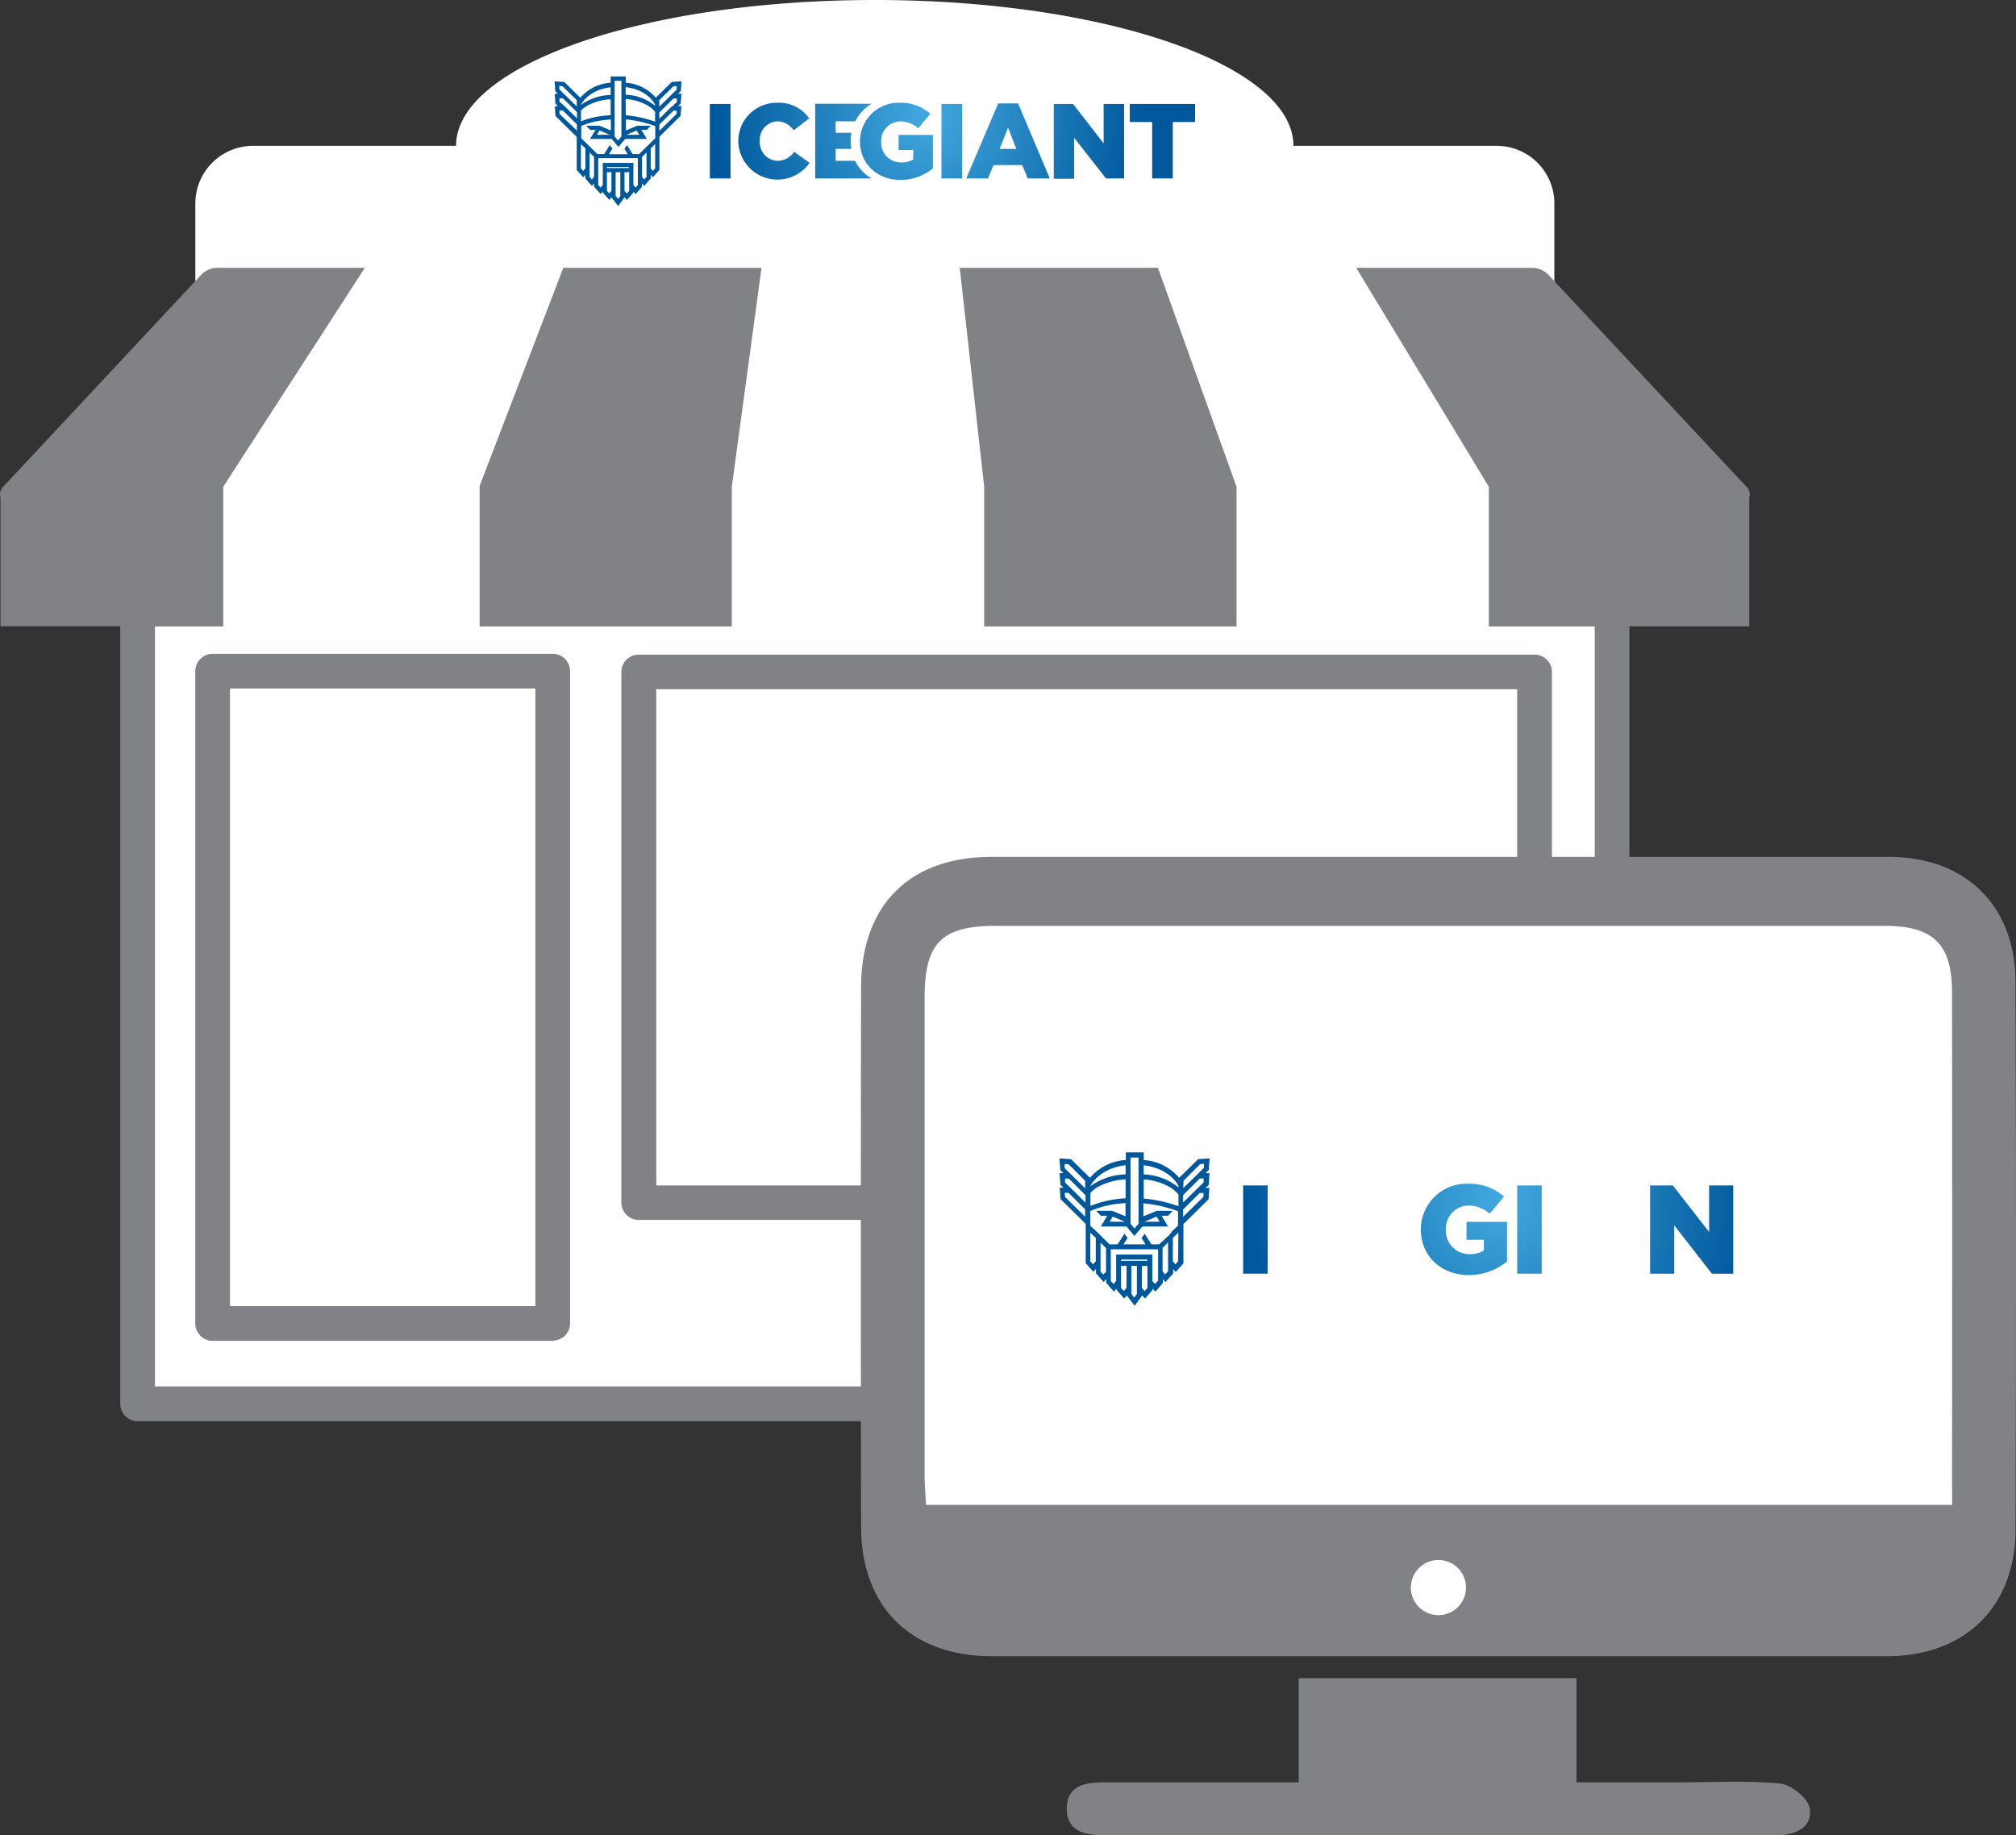
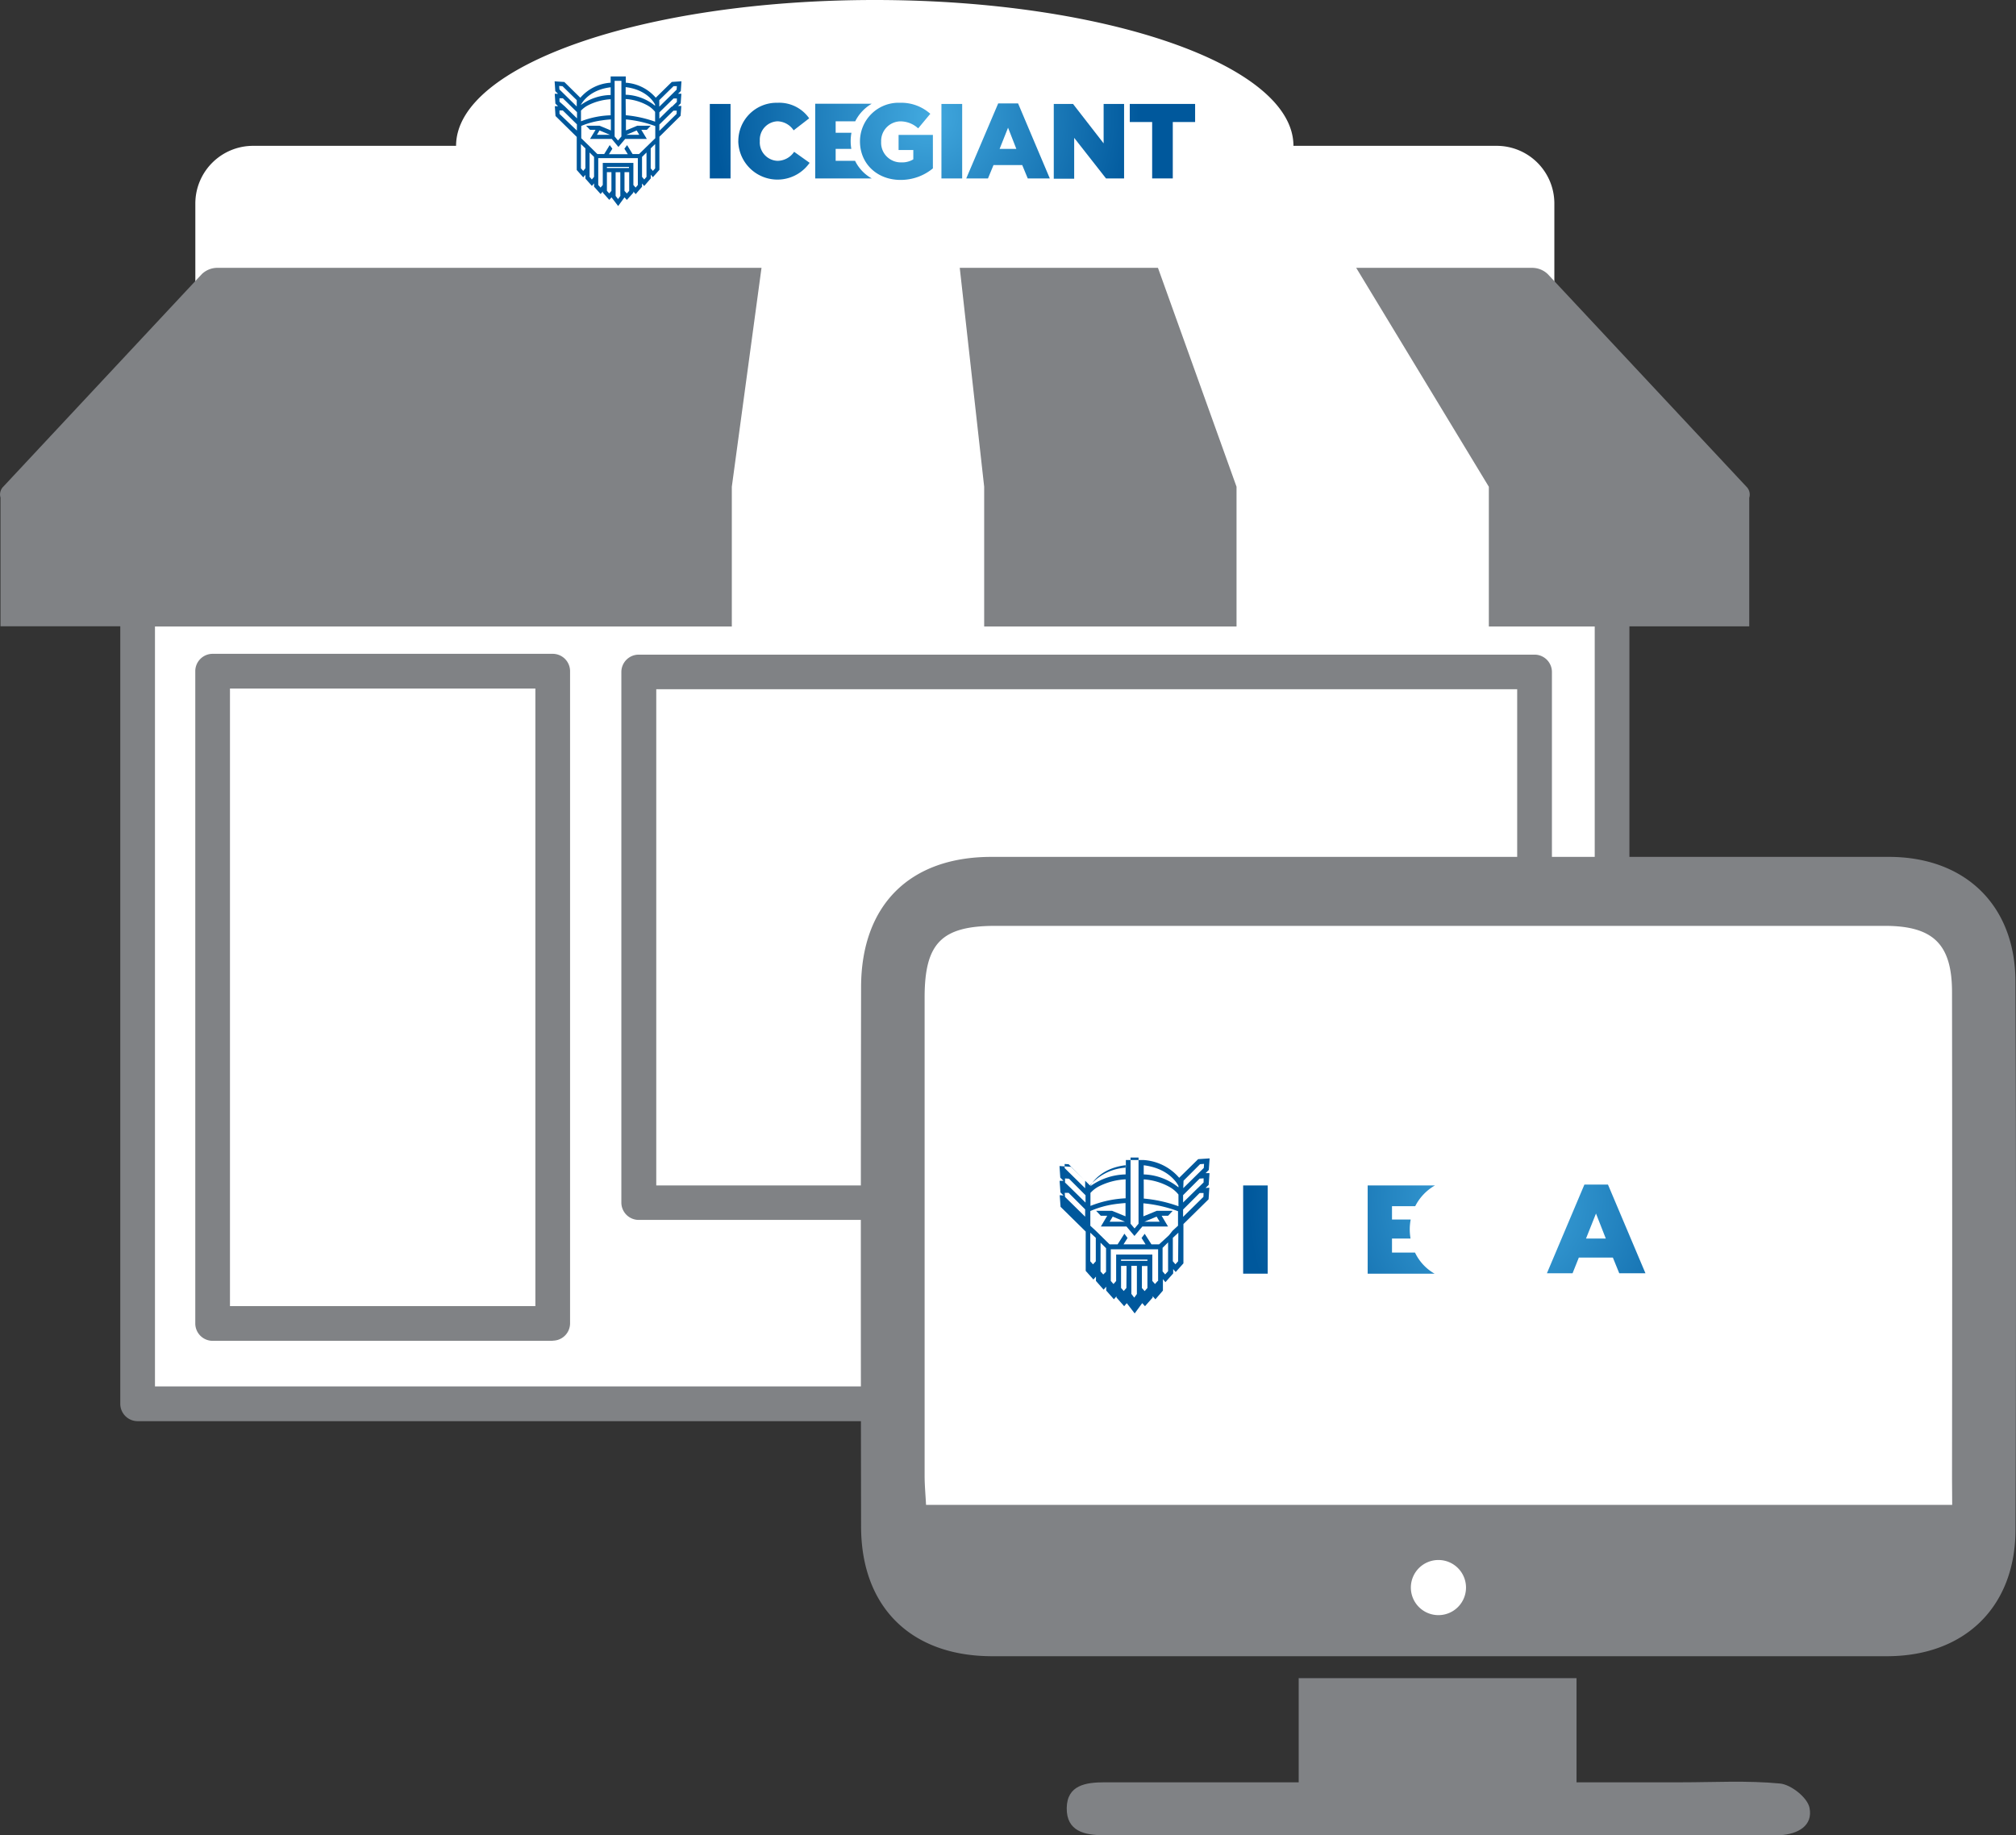
<svg xmlns="http://www.w3.org/2000/svg" xmlns:xlink="http://www.w3.org/1999/xlink" viewBox="0 0 365.56 332.85">
  <rect x="0" y="0" width="365.56" height="332.85" fill="#333333" stroke="none" />
  <defs>
    <style>
      .cls-1 {
        fill: #fff;
      }

      .cls-2 {
        fill: #808285;
      }

      .cls-3 {
        fill: url(#radial-gradient);
      }

      .cls-4 {
        fill: none;
      }

      .cls-5 {
        fill: url(#radial-gradient-10);
      }
    </style>
    <radialGradient id="radial-gradient" cx="168.25" cy="21.1" r="40.02" gradientUnits="userSpaceOnUse">
      <stop offset="0" stop-color="#42a9df" />
      <stop offset="0.97" stop-color="#00589c" />
    </radialGradient>
    <radialGradient id="radial-gradient-10" cx="272.2" cy="217.62" r="47.35" xlink:href="#radial-gradient" />
  </defs>
  <g id="Layer_2" data-name="Layer 2">
    <g id="Layer_1-2" data-name="Layer 1">
      <g>
        <g>
          <path class="cls-1" d="M271.39,26.45H234.54c0-14.61-34-26.45-75.92-26.45S82.7,11.84,82.7,26.45H45.89A10.47,10.47,0,0,0,35.42,36.92V60.84A10.47,10.47,0,0,0,45.89,71.31h225.5a10.46,10.46,0,0,0,10.46-10.47V36.92A10.46,10.46,0,0,0,271.39,26.45Z" />
          <rect class="cls-1" x="24.96" y="88.17" width="267.36" height="166.43" />
          <path class="cls-2" d="M316.65,88.24l-36-38.53a4.08,4.08,0,0,0-2.95-1.13H39.6a4.07,4.07,0,0,0-3,1.13L.62,88.24a2,2,0,0,0-.53,2v23.35H21.81v141A3.15,3.15,0,0,0,25,257.75H292.32a3.14,3.14,0,0,0,3.14-3.15v-141h21.73V90.28A2,2,0,0,0,316.65,88.24ZM289.17,251.45H28.1V113.63H289.17Z" />
          <rect class="cls-1" x="38.56" y="121.73" width="61.67" height="118.3" />
          <path class="cls-2" d="M100.23,243.18H38.56A3.15,3.15,0,0,1,35.41,240V121.73a3.15,3.15,0,0,1,3.15-3.15h61.67a3.15,3.15,0,0,1,3.14,3.15V240a3.15,3.15,0,0,1-3.14,3.15Zm-58.53-6.3H97.08v-112H41.7v112Z" />
          <rect class="cls-1" x="115.82" y="121.88" width="162.44" height="96.23" />
          <path class="cls-2" d="M278.26,221.25H115.82a3.15,3.15,0,0,1-3.15-3.15V121.88a3.15,3.15,0,0,1,3.15-3.15H278.26a3.15,3.15,0,0,1,3.15,3.15V218.1a3.15,3.15,0,0,1-3.15,3.15ZM119,215H275.11V125H119V215Z" />
          <g>
-             <polygon class="cls-1" points="67.85 45.95 40.48 88.28 40.48 114.47 86.97 114.47 86.97 88.28 86.92 88.28 103.15 45.95 67.85 45.95" />
            <polygon class="cls-1" points="244.33 45.95 209.03 45.95 224.22 88.28 224.22 114.47 269.97 114.47 269.97 88.28 244.33 45.95" />
            <polygon class="cls-1" points="138.44 45.95 132.7 88.28 132.7 114.47 178.46 114.47 178.46 88.28 173.74 45.95 138.44 45.95" />
          </g>
        </g>
        <g>
          <g>
            <path class="cls-3" d="M128.71,18.85h3.76V32.36h-3.76Z" />
            <path class="cls-3" d="M133.88,25.64v0a6.94,6.94,0,0,1,7.12-7,6.62,6.62,0,0,1,5.73,2.82l-2.82,2.18A3.62,3.62,0,0,0,141,22a3.34,3.34,0,0,0-3.22,3.57v0a3.34,3.34,0,0,0,3.22,3.6,3.67,3.67,0,0,0,3-1.64l2.81,2a7.11,7.11,0,0,1-12.94-3.94Z" />
            <path class="cls-3" d="M155.94,25.64v0a7,7,0,0,1,7.27-7,7.89,7.89,0,0,1,5.48,2l-2.2,2.64a4.76,4.76,0,0,0-3.26-1.27,3.55,3.55,0,0,0-3.45,3.7v0a3.56,3.56,0,0,0,3.67,3.74,3.88,3.88,0,0,0,2.16-.55V27.21h-2.67V24.47h6.22v6.07a9.14,9.14,0,0,1-5.87,2.09C159.09,32.63,155.94,29.73,155.94,25.64Z" />
            <path class="cls-3" d="M155.05,29.17h-3.52V27h2.84a7.9,7.9,0,0,1-.12-1.39v0a8.45,8.45,0,0,1,.14-1.53h-2.86V22h3.55a7.58,7.58,0,0,1,3-3.19H147.82V32.36h10.25A7.38,7.38,0,0,1,155.05,29.17Z" />
            <path class="cls-3" d="M170.71,18.85h3.76V32.36h-3.76Z" />
            <path class="cls-3" d="M181,18.76h3.61l5.75,13.6h-4l-1-2.42h-5.21l-1,2.42h-3.94ZM184.29,27l-1.5-3.84L181.26,27Z" />
            <path class="cls-3" d="M191.08,18.85h3.49L200.12,26V18.85h3.71V32.36h-3.28L194.78,25v7.41h-3.7Z" />
            <path class="cls-3" d="M208.92,22.13h-4.06V18.85h11.85v3.28h-4.05V32.36h-3.74Z" />
          </g>
          <path class="cls-3" d="M123.55,17l-.6,0,.5-.49.12-1.77-1.75.12-2.91,2.86A7.89,7.89,0,0,0,113.47,15V13.86h-2.74V15a7.91,7.91,0,0,0-5.5,2.73l-2.9-2.86-1.76-.12.12,1.77.5.49-.6,0,.12,1.78.48.47-.58,0,.12,1.78,3.85,3.79v6l1.18,1.34.39-.46v.68l1.18,1.33.39-.46v.6l1.19,1.33.39-.46v.19l1.18,1.33.4-.46h0l1.21,1.58,1.15-1.58v0l.43.47,1.18-1.32v-.21l.42.48,1.15-1.34v-.59l.39.46L118,32.36v-.68l.39.46,1.18-1.34v-6L123.41,21l.13-1.78-.59,0,.48-.47Zm-4,1.16,2.58-2.53.61,0-.05.63-3.14,3.09Zm-6.1-2.36c3.79.46,5.11,2.72,5.33,3.16v.22a8.91,8.91,0,0,0-5.33-2Zm0,2.16a9.39,9.39,0,0,1,4,1.18,4.73,4.73,0,0,1,1.34,1.15v1.78a21.48,21.48,0,0,0-5.32-1.17Zm2,5.7.47.79h-2.35Zm-4-9h1.23V24.75l-.62.73-.61-.73Zm-2.74,9,1.89.79h-2.36ZM105.34,19c.22-.42,1.58-2.72,5.39-3.17v1.4a9.54,9.54,0,0,0-5.39,1.8Zm0,1.08a4.52,4.52,0,0,1,1.33-1A10.26,10.26,0,0,1,110.73,18v2.91A16.2,16.2,0,0,0,105.35,22v-2h0ZM102,15.63l2.58,2.53v1.15l-3.14-3.09-.05-.63Zm-.55,2.81,0-.62.61,0,2.57,2.52v1.13l-2.22-2.18h0Zm0,2.21,0-.62.6,0,2.56,2.52v1.13ZM105.75,31l-.41-.47V26.13l.81.78v3.61Zm1.57,1.55-.41-.47V27.66l.81.8v3.61Zm3.55,2.06-.4.47-.42-.47V31.22h.82Zm1.62.92-.42.57-.44-.57v-4.3h.85v3.67h0Zm1.6-1.69v.77l-.42.48-.43-.47V31.22h.85Zm-.85-3.37h-3.19v-.2h4v.2Zm2.42,3.08-.4.47-.41-.47v-4H109.3v4l-.4.47-.42-.47V28.68h7.18v4.86Zm.22-5.61h-1.17l-1-1.62-.49.65.62,1h-3.42l.62-1-.48-.66-1,1.63h-1.24l-1.35-1.34h0l-.11-.11-.65-.63v0l-.81-.79v-.82l0-1.41a14.61,14.61,0,0,1,3.7-1c.5-.08,1.06-.14,1.67-.18v2l-2.06-.86h-2.44l.72.75h1l-1,1.65h3.94l1.21,1.45,1.22-1.45h3.93l-1-1.65h1l.71-.75h-2.44l-2.06.86v-2a20.75,20.75,0,0,1,5.32,1.21v2.2l-.81.79v0l-.64.63-.12.11h0Zm1.35,4.14-.41.47-.4-.47V28.46l.81-.8v4.41Zm1.57-1.55-.41.47-.4-.47V26.91l.81-.78Zm3.88-9.87-3.12,3.07V22.59l2.56-2.52.6,0Zm-.9-1.32-2.22,2.18V20.38l2.57-2.52.61,0,0,.62-.91.89Z" />
        </g>
      </g>
      <rect class="cls-1" x="163.95" y="164.82" width="193.36" height="130.87" rx="12" />
      <path class="cls-2" d="M322.77,323.47c-5.93-.57-12-.22-17.95-.22H285.87V304.36H235.49v18.89H200.32c-3.4,0-6.84.48-6.89,4.68s3.26,4.93,6.73,4.91H319.63c1.06,0,2.12,0,3.17,0,3.2-.19,6-1.71,5.31-5C327.72,326,324.76,323.66,322.77,323.47Z" />
      <path class="cls-4" d="M354,180c0-8.71-3.41-12-12.2-12q-80.62,0-161.24,0c-9.77,0-12.85,3.1-12.86,13q0,43.35,0,86.71c0,1.7.16,3.4.26,5.3H354v-4.68Q354,224.1,354,180Z" />
      <path class="cls-2" d="M365.46,178.09c0-13.87-9.1-22.67-22.93-22.68q-40.69,0-81.39,0t-81.38,0c-14.82,0-23.6,8.76-23.62,23.63q-.09,48.9,0,97.79c0,14.66,9.08,23.55,23.77,23.55H342.15c14.05,0,23.28-8.88,23.32-22.91Q365.65,227.77,365.46,178.09ZM260.83,292.93a5,5,0,1,1,5-5A5,5,0,0,1,260.83,292.93Zm93.16-20H167.92c-.1-1.9-.26-3.6-.26-5.3q0-43.35,0-86.71c0-9.9,3.09-13,12.86-13q80.62,0,161.24,0c8.79,0,12.19,3.32,12.2,12q.06,44.14,0,88.3Z" />
      <g>
        <g>
          <path class="cls-5" d="M225.42,215h4.45v16h-4.45Z" />
-           <path class="cls-5" d="M231.53,223v0a8.21,8.21,0,0,1,8.43-8.31,7.81,7.81,0,0,1,6.77,3.33l-3.33,2.58a4.27,4.27,0,0,0-3.49-1.87,3.94,3.94,0,0,0-3.81,4.22v0c0,2.39,1.57,4.26,3.81,4.26a4.35,4.35,0,0,0,3.61-1.94l3.33,2.38A8.42,8.42,0,0,1,231.53,223Z" />
          <path class="cls-5" d="M257.64,223v0a8.29,8.29,0,0,1,8.6-8.31,9.32,9.32,0,0,1,6.48,2.33l-2.6,3.12a5.67,5.67,0,0,0-3.86-1.5,4.19,4.19,0,0,0-4.08,4.38v0a4.22,4.22,0,0,0,4.33,4.43,4.54,4.54,0,0,0,2.56-.66v-1.94h-3.15V221.6h7.35v7.19a10.82,10.82,0,0,1-6.94,2.46C261.36,231.25,257.64,227.83,257.64,223Z" />
          <path class="cls-5" d="M256.58,227.17h-4.17v-2.54h3.36a10.88,10.88,0,0,1-.14-1.64v0a9.75,9.75,0,0,1,.17-1.81h-3.39v-2.42h4.21A9,9,0,0,1,260.2,215H248v16h12.13A8.72,8.72,0,0,1,256.58,227.17Z" />
          <path class="cls-5" d="M275.11,215h4.45v16h-4.45Z" />
          <path class="cls-5" d="M287.3,214.84h4.27l6.8,16.09h-4.75l-1.16-2.85h-6.17l-1.14,2.85H280.5Zm3.88,9.79-1.78-4.54-1.81,4.54Z" />
-           <path class="cls-5" d="M299.21,215h4.13l6.57,8.44V215h4.38v16h-3.88l-6.82-8.76v8.76h-4.38Z" />
          <path class="cls-5" d="M320.31,218.84h-4.79V215h14v3.88h-4.79v12.09h-4.43Z" />
        </g>
-         <path class="cls-5" d="M219.32,212.77l-.71,0,.58-.58.15-2.1-2.08.14-3.44,3.38a9.29,9.29,0,0,0-6.43-3.22v-1.39h-3.24v1.38a9.35,9.35,0,0,0-6.51,3.23l-3.44-3.38-2.08-.14.14,2.1.59.58-.71,0,.15,2.1.56.56-.69-.05.15,2.1,4.56,4.49v7.13l1.4,1.57.46-.53v.79l1.39,1.58.47-.54v.7l1.39,1.58.47-.54v.22l1.39,1.58.48-.55v0l1.43,1.86,1.37-1.87v0l.5.56,1.39-1.57v-.25l.5.57,1.36-1.58V232l.46.54,1.4-1.58v-.79l.46.53,1.4-1.57V222l4.56-4.49.14-2.1-.69.05.57-.56Zm-4.71,1.37,3-3,.72-.05-.05.74-3.72,3.66Zm-7.22-2.8c4.47.55,6.05,3.23,6.3,3.74v.27a10.51,10.51,0,0,0-6.3-2.35Zm0,2.56a11,11,0,0,1,4.72,1.4,5.51,5.51,0,0,1,1.58,1.35v2.12a24.86,24.86,0,0,0-6.29-1.39Zm2.34,6.75.55.93H207.5ZM205,209.94h1.45v12l-.72.86-.73-.86Zm-3.23,10.71,2.22.93h-2.78Zm-4.05-5.57c.26-.49,1.88-3.21,6.39-3.75V213a11.31,11.31,0,0,0-6.39,2.13Zm0,1.29a5.39,5.39,0,0,1,1.58-1.22,12,12,0,0,1,4.81-1.26v3.44a19.63,19.63,0,0,0-6.38,1.38V216.4h0Zm-3.95-5.22,3,3v1.36l-3.72-3.66,0-.74Zm-.65,3.32,0-.74.72.05,3,3v1.33l-2.63-2.58h0Zm0,2.61-.05-.74.7,0,3,3v1.33Zm5.07,12.23-.49-.55v-5.19l1,.93v4.26Zm1.86,1.84-.49-.56v-5.21l1,1v4.27Zm4.2,2.44-.48.55-.49-.55v-4h1Zm1.91,1.09-.49.67-.52-.68v-5.09h1v5.1Zm1.9-2v.92l-.5.56-.5-.55v-4h1Zm-1-4h-3.78v-.24h4.78v.24Zm2.86,3.65-.48.55-.49-.56v-4.78h-6.56v4.79l-.48.55-.49-.56v-5.74H210v5.75Zm.26-6.65h-1.39l-1.22-1.91-.57.76.73,1.15h-4l.73-1.15-.57-.78-1.23,1.93h-1.46l-1.6-1.57h0l-.13-.13-.76-.75v0l-1-.92v-1l0-1.67a17,17,0,0,1,4.38-1.24q.89-.13,2-.21v2.41l-2.44-1h-2.89l.85.9h1.16l-1.15,1.95h4.65l1.44,1.71,1.43-1.71h4.66l-1.16-1.95h1.17l.84-.9h-2.89l-2.43,1v-2.36a24.51,24.51,0,0,1,6.28,1.43l0,1.63v1l-1,.92v0L212,224l-.13.13h0Zm1.6,4.9-.5.56-.47-.55v-4.27l1-1v5.21Zm1.85-1.83-.49.55-.47-.55V224.5l1-.93Zm4.59-11.68-3.69,3.63v-1.33l3-3,.71,0Zm-1.06-1.56-2.63,2.58v-1.33l3-3,.72-.05,0,.74-1.07,1.05Z" />
+         <path class="cls-5" d="M219.32,212.77l-.71,0,.58-.58.15-2.1-2.08.14-3.44,3.38a9.29,9.29,0,0,0-6.43-3.22h-3.24v1.38a9.35,9.35,0,0,0-6.51,3.23l-3.44-3.38-2.08-.14.14,2.1.59.58-.71,0,.15,2.1.56.56-.69-.05.15,2.1,4.56,4.49v7.13l1.4,1.57.46-.53v.79l1.39,1.58.47-.54v.7l1.39,1.58.47-.54v.22l1.39,1.58.48-.55v0l1.43,1.86,1.37-1.87v0l.5.56,1.39-1.57v-.25l.5.57,1.36-1.58V232l.46.54,1.4-1.58v-.79l.46.53,1.4-1.57V222l4.56-4.49.14-2.1-.69.05.57-.56Zm-4.71,1.37,3-3,.72-.05-.05.74-3.72,3.66Zm-7.22-2.8c4.47.55,6.05,3.23,6.3,3.74v.27a10.51,10.51,0,0,0-6.3-2.35Zm0,2.56a11,11,0,0,1,4.72,1.4,5.51,5.51,0,0,1,1.58,1.35v2.12a24.86,24.86,0,0,0-6.29-1.39Zm2.34,6.75.55.93H207.5ZM205,209.94h1.45v12l-.72.86-.73-.86Zm-3.23,10.71,2.22.93h-2.78Zm-4.05-5.57c.26-.49,1.88-3.21,6.39-3.75V213a11.31,11.31,0,0,0-6.39,2.13Zm0,1.29a5.39,5.39,0,0,1,1.58-1.22,12,12,0,0,1,4.81-1.26v3.44a19.63,19.63,0,0,0-6.38,1.38V216.4h0Zm-3.95-5.22,3,3v1.36l-3.72-3.66,0-.74Zm-.65,3.32,0-.74.72.05,3,3v1.33l-2.63-2.58h0Zm0,2.61-.05-.74.7,0,3,3v1.33Zm5.07,12.23-.49-.55v-5.19l1,.93v4.26Zm1.86,1.84-.49-.56v-5.21l1,1v4.27Zm4.2,2.44-.48.55-.49-.55v-4h1Zm1.91,1.09-.49.67-.52-.68v-5.09h1v5.1Zm1.9-2v.92l-.5.56-.5-.55v-4h1Zm-1-4h-3.78v-.24h4.78v.24Zm2.86,3.65-.48.55-.49-.56v-4.78h-6.56v4.79l-.48.55-.49-.56v-5.74H210v5.75Zm.26-6.65h-1.39l-1.22-1.91-.57.76.73,1.15h-4l.73-1.15-.57-.78-1.23,1.93h-1.46l-1.6-1.57h0l-.13-.13-.76-.75v0l-1-.92v-1l0-1.67a17,17,0,0,1,4.38-1.24q.89-.13,2-.21v2.41l-2.44-1h-2.89l.85.9h1.16l-1.15,1.95h4.65l1.44,1.71,1.43-1.71h4.66l-1.16-1.95h1.17l.84-.9h-2.89l-2.43,1v-2.36a24.51,24.51,0,0,1,6.28,1.43l0,1.63v1l-1,.92v0L212,224l-.13.13h0Zm1.6,4.9-.5.56-.47-.55v-4.27l1-1v5.21Zm1.85-1.83-.49.55-.47-.55V224.5l1-.93Zm4.59-11.68-3.69,3.63v-1.33l3-3,.71,0Zm-1.06-1.56-2.63,2.58v-1.33l3-3,.72-.05,0,.74-1.07,1.05Z" />
      </g>
    </g>
  </g>
</svg>